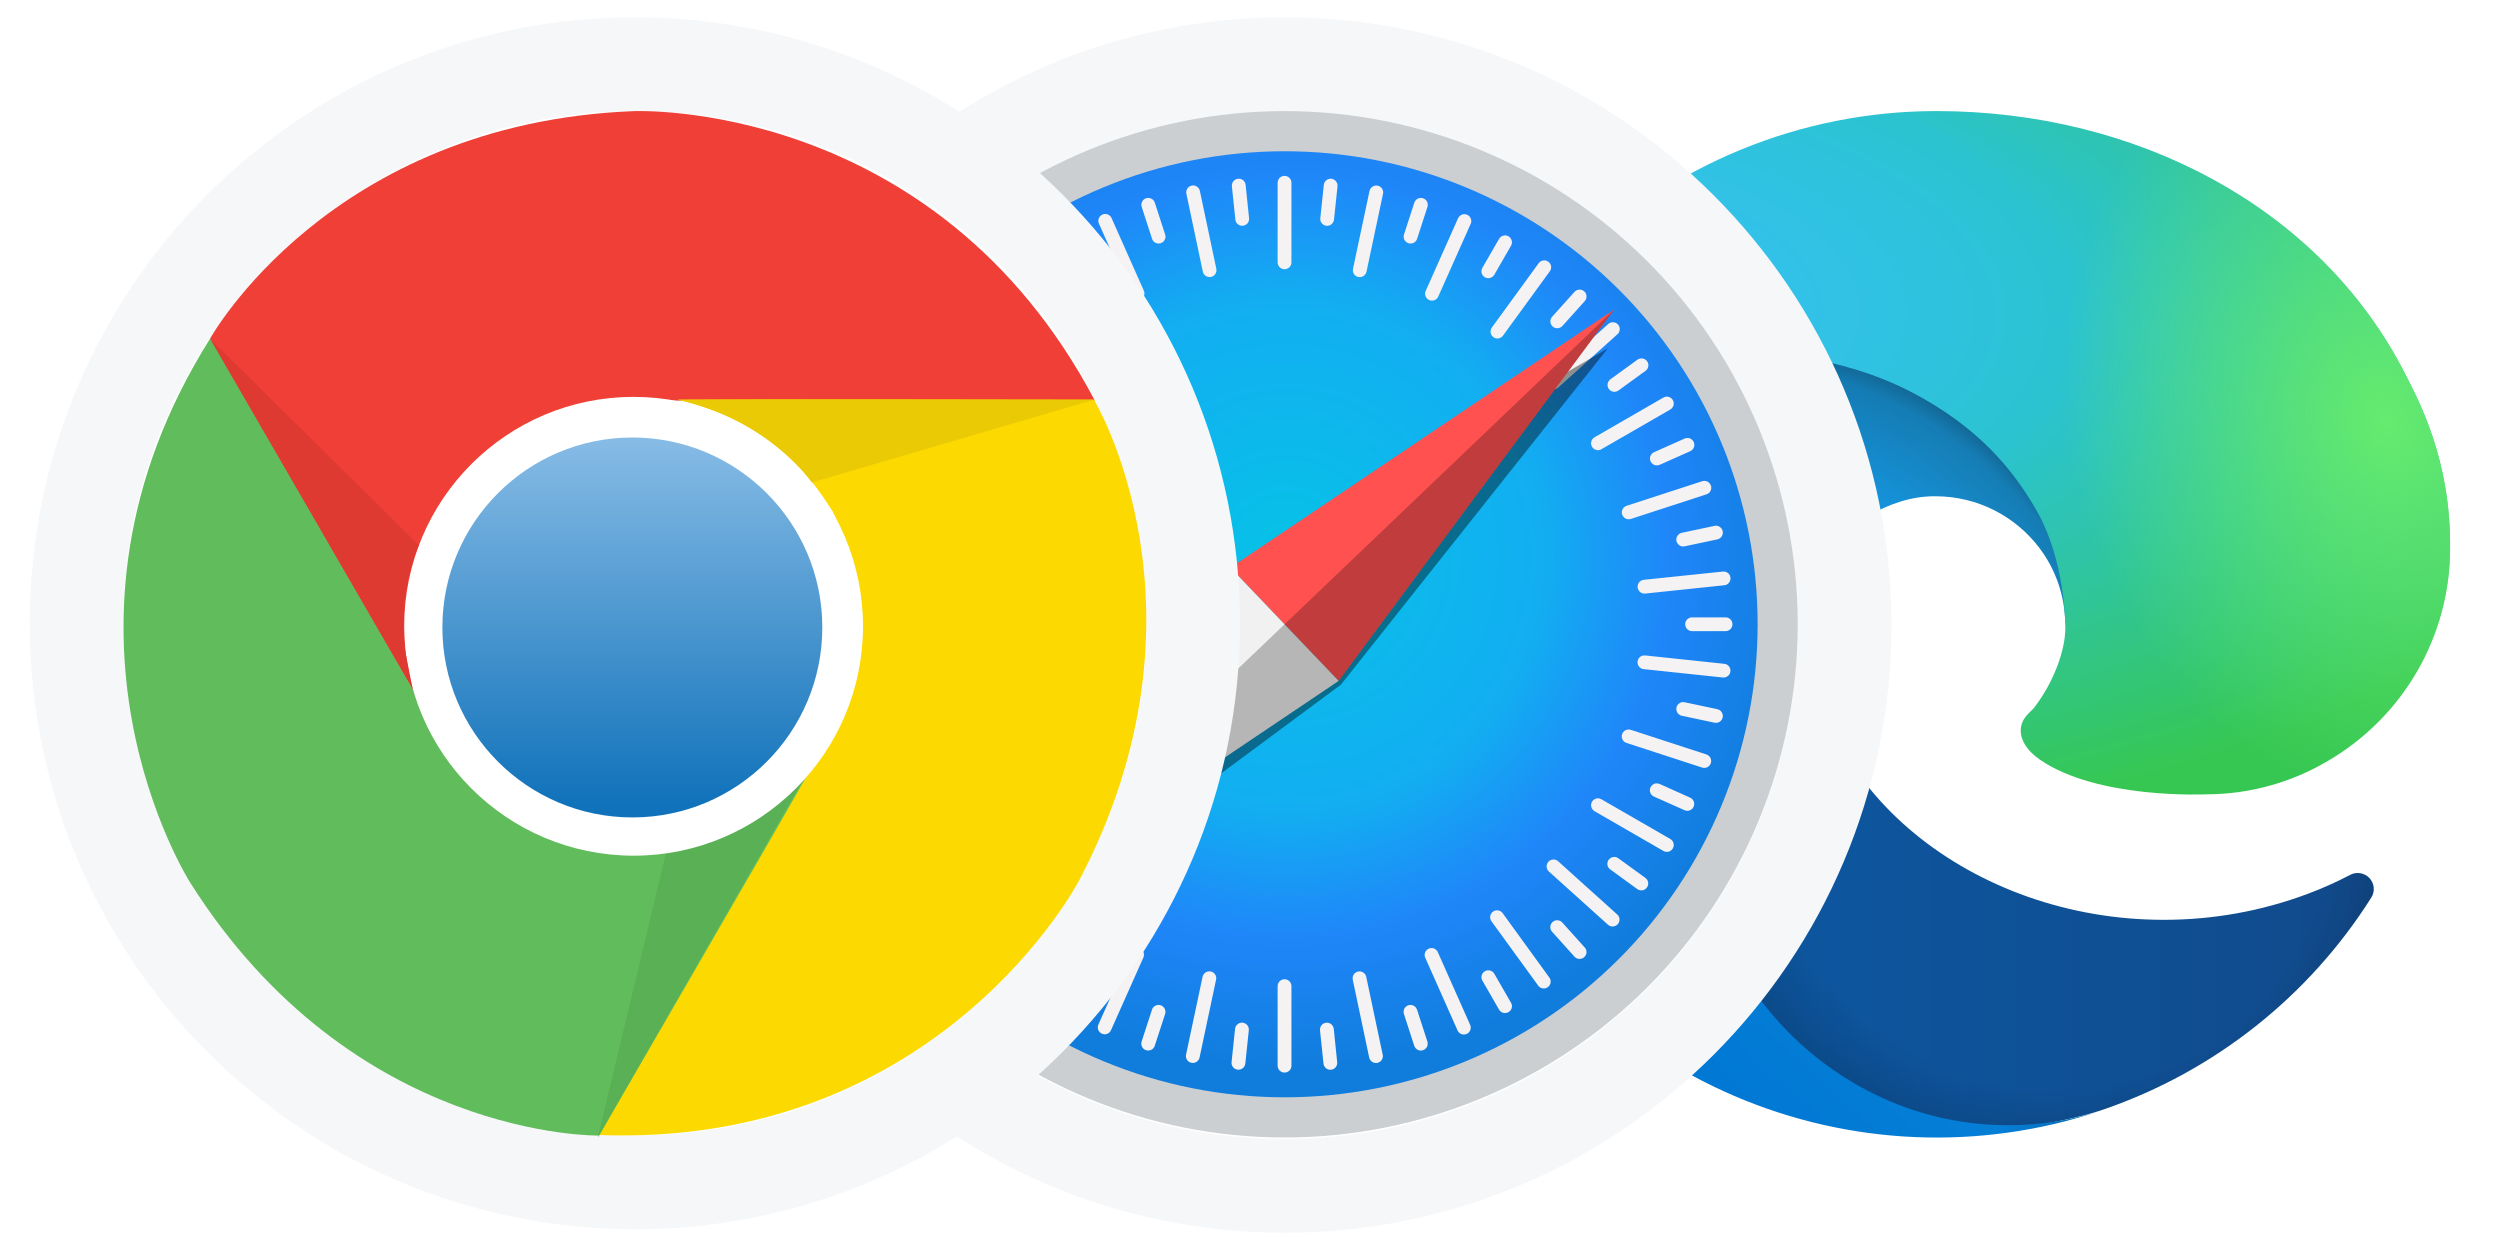
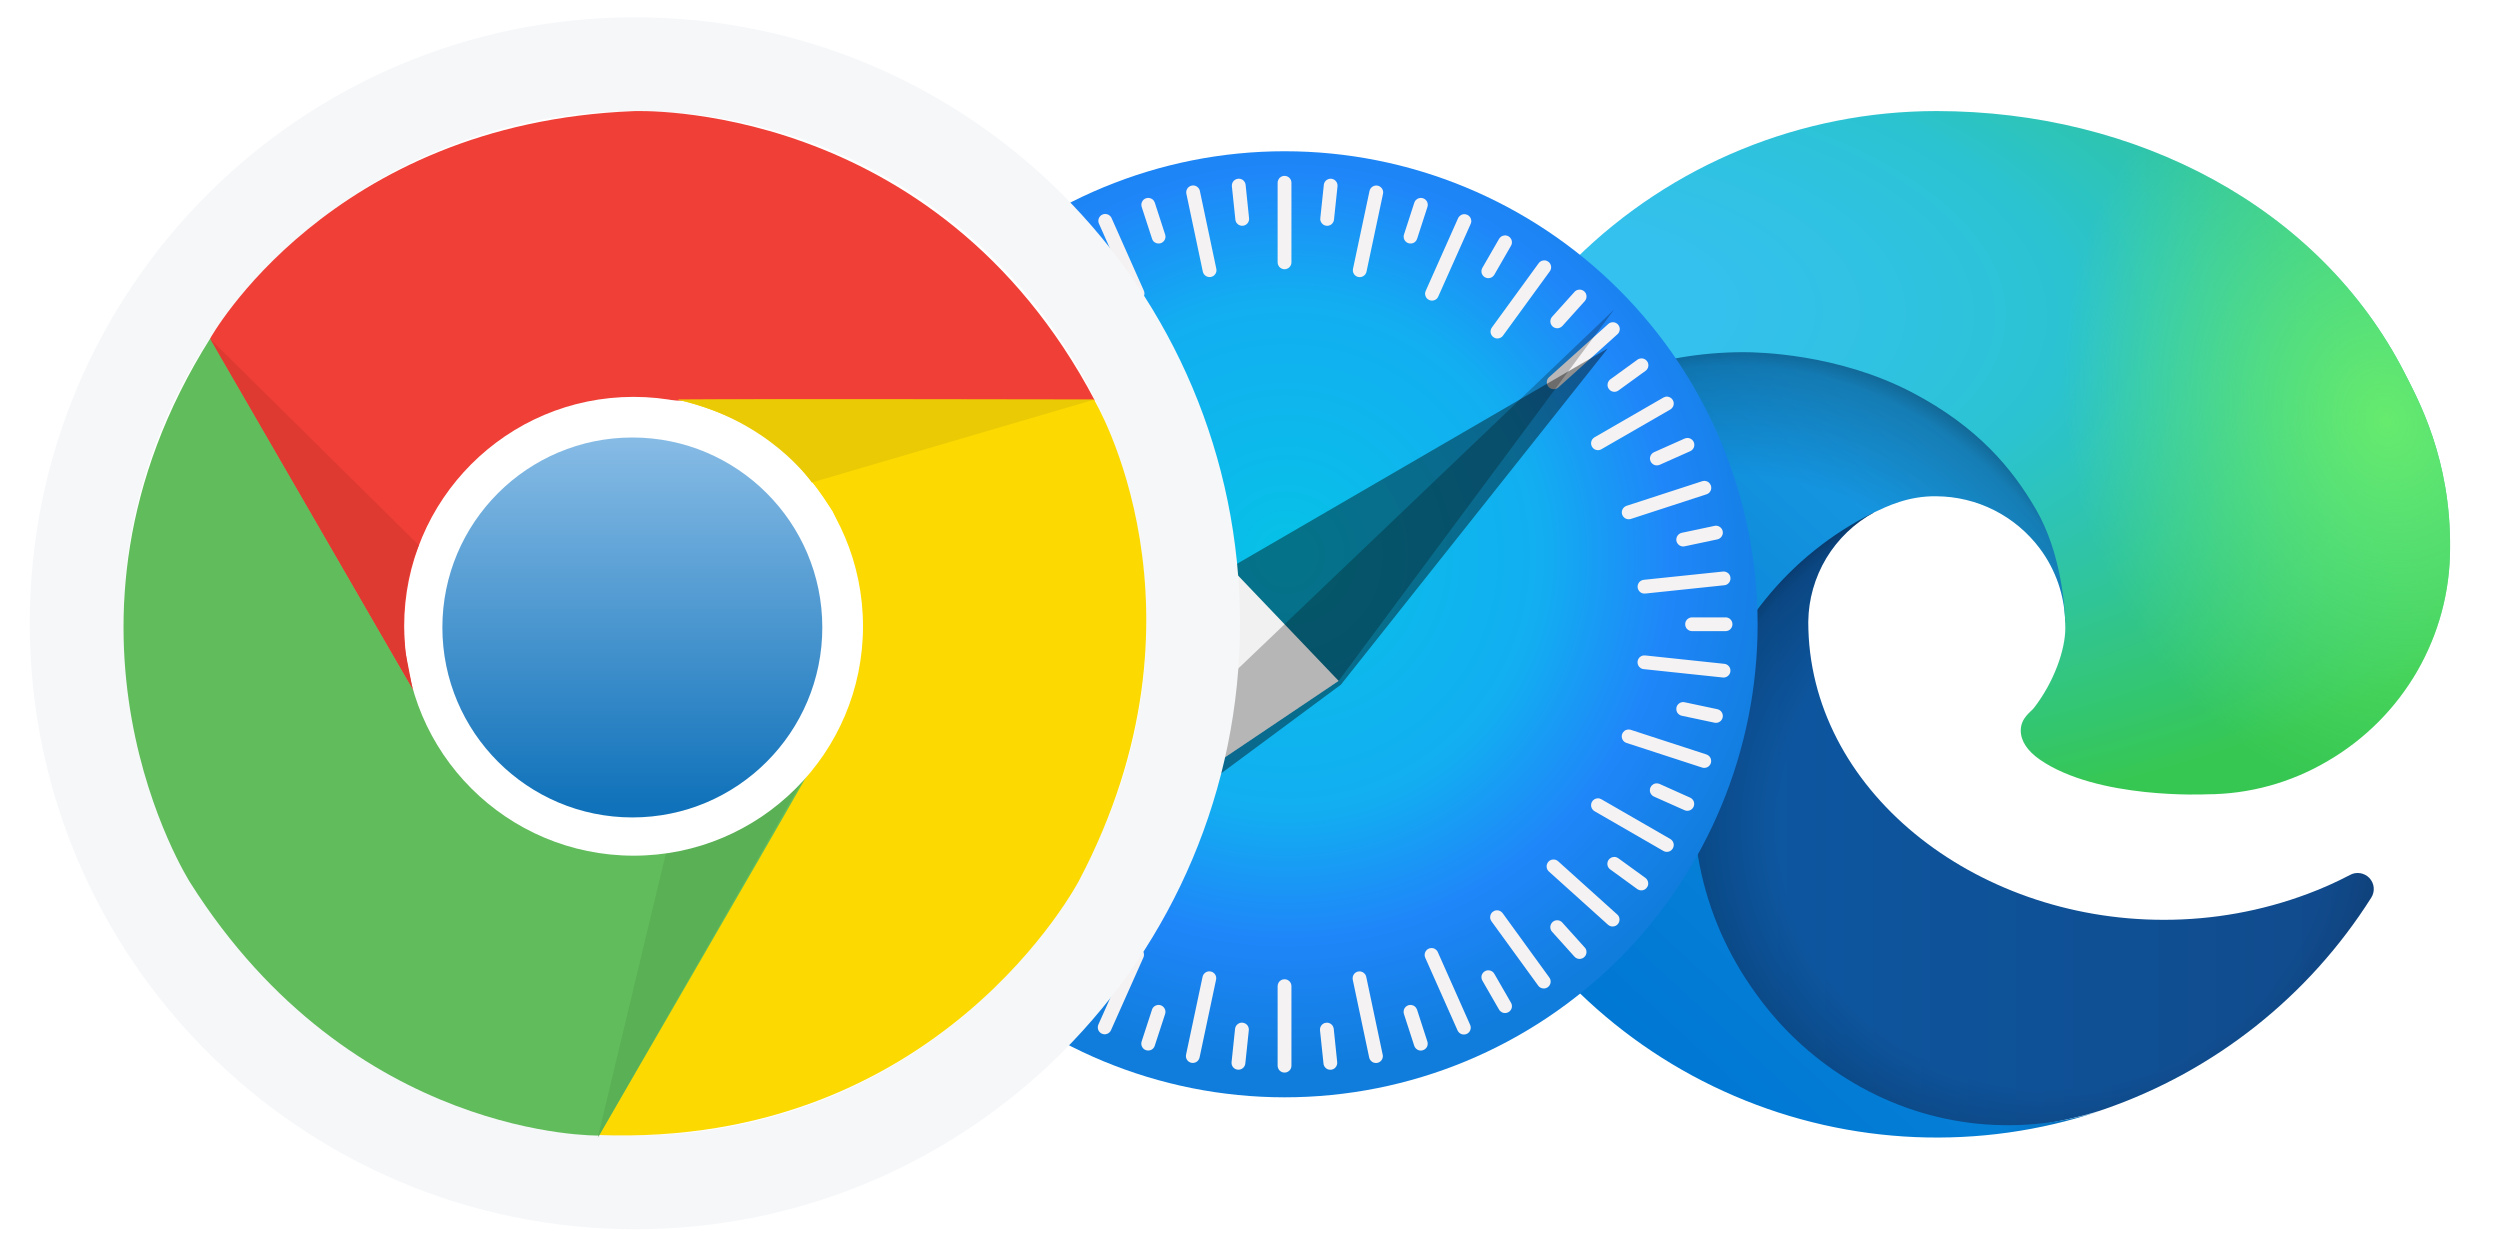
<svg xmlns="http://www.w3.org/2000/svg" width="40" height="20" viewBox="0 0 40 20" fill="none">
  <path d="M37.599 14C37.379 14.115 37.153 14.216 36.922 14.302C36.185 14.578 35.404 14.718 34.617 14.717C31.579 14.717 28.932 12.629 28.932 9.949C28.936 9.59 29.036 9.238 29.221 8.93C29.407 8.622 29.671 8.369 29.987 8.197C27.239 8.313 26.533 11.174 26.533 12.85C26.533 17.589 30.905 18.07 31.846 18.07C32.354 18.07 33.12 17.922 33.58 17.777L33.664 17.749C35.433 17.138 36.941 15.943 37.94 14.362C37.971 14.314 37.984 14.257 37.979 14.2C37.974 14.143 37.949 14.09 37.91 14.048C37.871 14.007 37.819 13.98 37.763 13.971C37.706 13.962 37.648 13.972 37.599 14Z" fill="url(#paint0_linear_6127_1271)" />
  <path opacity="0.35" d="M37.599 14C37.379 14.115 37.153 14.216 36.922 14.302C36.185 14.578 35.404 14.718 34.617 14.717C31.579 14.717 28.932 12.629 28.932 9.949C28.936 9.59 29.036 9.238 29.221 8.93C29.407 8.622 29.671 8.369 29.987 8.197C27.239 8.313 26.533 11.174 26.533 12.85C26.533 17.589 30.905 18.07 31.846 18.07C32.354 18.07 33.12 17.922 33.58 17.777L33.664 17.749C35.433 17.138 36.941 15.943 37.94 14.362C37.971 14.314 37.984 14.257 37.979 14.2C37.974 14.143 37.949 14.09 37.91 14.048C37.871 14.007 37.819 13.98 37.763 13.971C37.706 13.962 37.648 13.972 37.599 14Z" fill="url(#paint1_radial_6127_1271)" />
  <path d="M29.553 17.264C28.98 16.908 28.484 16.443 28.093 15.895C27.647 15.284 27.34 14.584 27.194 13.843C27.048 13.102 27.066 12.338 27.246 11.605C27.427 10.871 27.766 10.186 28.24 9.597C28.713 9.009 29.31 8.531 29.988 8.197C30.189 8.103 30.531 7.932 30.986 7.94C31.307 7.943 31.623 8.019 31.909 8.164C32.195 8.309 32.444 8.518 32.636 8.774C32.895 9.12 33.038 9.539 33.044 9.971C33.044 9.958 34.614 4.865 27.908 4.865C25.089 4.865 22.771 7.538 22.771 9.882C22.76 11.122 23.026 12.35 23.549 13.474C24.404 15.296 25.898 16.741 27.749 17.535C29.6 18.329 31.678 18.416 33.589 17.779C32.92 17.99 32.213 18.053 31.517 17.965C30.822 17.876 30.153 17.638 29.558 17.266L29.553 17.264Z" fill="url(#paint2_linear_6127_1271)" />
  <path opacity="0.41" d="M29.553 17.264C28.98 16.908 28.484 16.443 28.093 15.895C27.647 15.284 27.34 14.584 27.194 13.843C27.048 13.102 27.066 12.338 27.246 11.605C27.427 10.871 27.766 10.186 28.24 9.597C28.713 9.009 29.31 8.531 29.988 8.197C30.189 8.103 30.531 7.932 30.986 7.94C31.307 7.943 31.623 8.019 31.909 8.164C32.195 8.309 32.444 8.518 32.636 8.774C32.895 9.12 33.038 9.539 33.044 9.971C33.044 9.958 34.614 4.865 27.908 4.865C25.089 4.865 22.771 7.538 22.771 9.882C22.76 11.122 23.026 12.35 23.549 13.474C24.404 15.296 25.898 16.741 27.749 17.535C29.6 18.329 31.678 18.416 33.589 17.779C32.92 17.99 32.213 18.053 31.517 17.965C30.822 17.876 30.153 17.638 29.558 17.266L29.553 17.264Z" fill="url(#paint3_radial_6127_1271)" />
  <path d="M32.544 11.326C32.492 11.393 32.332 11.486 32.332 11.689C32.332 11.856 32.441 12.017 32.635 12.152C33.559 12.794 35.299 12.709 35.304 12.709C35.988 12.708 36.659 12.523 37.247 12.174C37.84 11.828 38.333 11.332 38.676 10.737C39.018 10.142 39.2 9.468 39.201 8.782C39.218 7.344 38.687 6.388 38.473 5.965C37.112 3.306 34.176 1.777 30.982 1.777C28.822 1.777 26.749 2.626 25.211 4.141C23.674 5.656 22.794 7.715 22.764 9.872C22.795 7.528 25.127 5.635 27.9 5.635C28.125 5.635 29.407 5.657 30.597 6.281C31.646 6.832 32.196 7.496 32.578 8.155C32.974 8.839 33.045 9.704 33.045 10.049C33.045 10.393 32.869 10.904 32.544 11.326Z" fill="url(#paint4_radial_6127_1271)" />
  <path d="M32.544 11.326C32.492 11.393 32.332 11.486 32.332 11.689C32.332 11.856 32.441 12.017 32.635 12.152C33.559 12.794 35.299 12.709 35.304 12.709C35.988 12.708 36.659 12.523 37.247 12.174C37.84 11.828 38.333 11.332 38.676 10.737C39.018 10.142 39.2 9.468 39.201 8.782C39.218 7.344 38.687 6.388 38.473 5.965C37.112 3.306 34.176 1.777 30.982 1.777C28.822 1.777 26.749 2.626 25.211 4.141C23.674 5.656 22.794 7.715 22.764 9.872C22.795 7.528 25.127 5.635 27.9 5.635C28.125 5.635 29.407 5.657 30.597 6.281C31.646 6.832 32.196 7.496 32.578 8.155C32.974 8.839 33.045 9.704 33.045 10.049C33.045 10.393 32.869 10.904 32.544 11.326Z" fill="url(#paint5_radial_6127_1271)" />
-   <path d="M20.552 1.027C25.502 1.027 29.514 5.046 29.514 10.001C29.514 14.955 25.502 18.974 20.552 18.974H20.552C15.603 18.969 11.591 14.956 11.591 10.001C11.591 5.046 15.603 1.027 20.552 1.027Z" fill="white" stroke="#F5F7F9" stroke-width="1.5" />
-   <path d="M28.764 9.989C28.764 12.166 27.899 14.255 26.359 15.795C24.819 17.335 22.73 18.2 20.552 18.2C18.374 18.2 16.286 17.335 14.746 15.795C13.206 14.255 12.341 12.166 12.341 9.989C12.341 7.811 13.206 5.722 14.746 4.182C16.286 2.642 18.374 1.777 20.552 1.777C22.73 1.777 24.819 2.642 26.359 4.182C27.899 5.722 28.764 7.811 28.764 9.989Z" fill="#CBCFD2" />
  <path d="M28.122 9.989C28.122 11.996 27.324 13.921 25.905 15.34C24.486 16.76 22.561 17.557 20.554 17.557C18.546 17.557 16.621 16.759 15.202 15.34C13.783 13.921 12.985 11.996 12.985 9.989C12.985 7.981 13.783 6.056 15.202 4.637C16.621 3.218 18.546 2.42 20.554 2.42C22.561 2.42 24.486 3.218 25.905 4.637C27.324 6.056 28.122 7.981 28.122 9.989Z" fill="url(#paint6_radial_6127_1271)" />
  <path d="M20.553 2.814C20.538 2.814 20.524 2.817 20.51 2.822C20.497 2.828 20.485 2.836 20.474 2.846C20.464 2.857 20.456 2.869 20.451 2.882C20.445 2.896 20.442 2.91 20.442 2.925V4.197C20.442 4.212 20.445 4.226 20.451 4.24C20.456 4.253 20.464 4.265 20.474 4.275C20.485 4.286 20.497 4.294 20.51 4.299C20.524 4.305 20.538 4.308 20.553 4.308C20.567 4.308 20.581 4.305 20.595 4.299C20.608 4.294 20.62 4.286 20.631 4.275C20.641 4.265 20.649 4.253 20.655 4.239C20.66 4.226 20.663 4.212 20.663 4.197V2.924C20.663 2.91 20.66 2.896 20.655 2.882C20.649 2.869 20.641 2.857 20.631 2.846C20.62 2.836 20.608 2.828 20.595 2.822C20.581 2.817 20.567 2.814 20.553 2.814H20.553ZM19.831 2.86C19.823 2.859 19.816 2.859 19.808 2.86C19.794 2.861 19.78 2.866 19.767 2.873C19.754 2.879 19.743 2.889 19.734 2.9C19.725 2.911 19.718 2.924 19.714 2.938C19.71 2.952 19.709 2.967 19.71 2.981L19.766 3.514C19.767 3.528 19.771 3.542 19.778 3.555C19.785 3.567 19.795 3.579 19.806 3.588C19.817 3.597 19.83 3.604 19.844 3.608C19.858 3.612 19.872 3.613 19.887 3.612C19.901 3.61 19.915 3.606 19.928 3.599C19.941 3.592 19.952 3.583 19.961 3.572C19.97 3.56 19.977 3.547 19.981 3.534C19.985 3.52 19.987 3.505 19.985 3.491L19.93 2.958C19.927 2.933 19.916 2.909 19.898 2.891C19.88 2.873 19.856 2.862 19.831 2.86H19.831ZM21.279 2.86C21.254 2.863 21.231 2.874 21.212 2.892C21.195 2.91 21.183 2.933 21.181 2.959L21.125 3.491C21.123 3.505 21.124 3.52 21.128 3.534C21.133 3.548 21.14 3.561 21.149 3.572C21.158 3.583 21.169 3.593 21.182 3.6C21.195 3.607 21.209 3.611 21.223 3.612C21.237 3.614 21.252 3.613 21.266 3.608C21.28 3.604 21.293 3.598 21.304 3.588C21.315 3.579 21.325 3.568 21.331 3.555C21.338 3.543 21.343 3.529 21.344 3.514L21.4 2.982C21.402 2.967 21.4 2.953 21.396 2.939C21.392 2.925 21.385 2.912 21.376 2.901C21.367 2.889 21.356 2.88 21.343 2.873C21.33 2.866 21.316 2.862 21.302 2.86C21.294 2.86 21.287 2.86 21.279 2.86L21.279 2.86ZM19.089 2.967C19.073 2.967 19.057 2.971 19.042 2.978C19.027 2.985 19.014 2.996 19.004 3.008C18.994 3.021 18.986 3.036 18.982 3.052C18.979 3.068 18.978 3.084 18.982 3.1L19.245 4.346C19.248 4.36 19.254 4.373 19.262 4.385C19.27 4.397 19.281 4.407 19.293 4.415C19.305 4.423 19.319 4.429 19.333 4.431C19.347 4.434 19.362 4.434 19.376 4.431C19.39 4.428 19.404 4.422 19.416 4.414C19.428 4.406 19.438 4.395 19.446 4.383C19.454 4.371 19.459 4.357 19.462 4.343C19.465 4.329 19.464 4.314 19.461 4.3L19.198 3.055C19.193 3.03 19.179 3.008 19.159 2.992C19.139 2.976 19.115 2.967 19.089 2.967V2.967ZM22.021 2.968C21.996 2.968 21.971 2.977 21.951 2.993C21.931 3.009 21.918 3.031 21.912 3.056L21.648 4.301C21.645 4.315 21.645 4.33 21.647 4.344C21.65 4.358 21.655 4.372 21.663 4.384C21.671 4.396 21.681 4.406 21.693 4.415C21.705 4.423 21.719 4.429 21.733 4.432C21.747 4.435 21.762 4.435 21.776 4.432C21.79 4.43 21.804 4.424 21.816 4.416C21.828 4.408 21.839 4.398 21.847 4.386C21.855 4.374 21.861 4.361 21.864 4.347L22.128 3.102C22.132 3.086 22.132 3.069 22.128 3.053C22.124 3.037 22.117 3.022 22.106 3.009C22.096 2.997 22.083 2.986 22.068 2.979C22.054 2.972 22.037 2.968 22.021 2.968V2.968ZM18.382 3.167C18.367 3.166 18.352 3.167 18.338 3.172C18.324 3.176 18.311 3.183 18.3 3.193C18.289 3.202 18.28 3.214 18.274 3.227C18.267 3.24 18.263 3.254 18.262 3.268C18.261 3.283 18.263 3.297 18.267 3.311L18.433 3.82C18.437 3.834 18.444 3.847 18.453 3.858C18.463 3.869 18.474 3.878 18.487 3.884C18.5 3.891 18.514 3.895 18.529 3.896C18.543 3.897 18.558 3.895 18.572 3.891C18.585 3.887 18.598 3.879 18.609 3.87C18.62 3.861 18.629 3.849 18.636 3.836C18.642 3.823 18.646 3.809 18.648 3.795C18.649 3.78 18.647 3.766 18.642 3.752L18.477 3.243C18.47 3.222 18.458 3.204 18.441 3.19C18.424 3.177 18.403 3.169 18.382 3.167ZM22.725 3.167C22.703 3.169 22.683 3.177 22.666 3.191C22.648 3.204 22.636 3.222 22.629 3.243L22.464 3.752C22.459 3.766 22.457 3.78 22.459 3.795C22.46 3.809 22.464 3.823 22.47 3.836C22.477 3.849 22.486 3.861 22.497 3.87C22.508 3.88 22.521 3.887 22.535 3.891C22.548 3.896 22.563 3.897 22.577 3.896C22.592 3.895 22.606 3.891 22.619 3.885C22.632 3.878 22.643 3.869 22.653 3.858C22.662 3.847 22.669 3.834 22.674 3.82L22.839 3.311C22.844 3.297 22.845 3.283 22.844 3.268C22.843 3.254 22.839 3.24 22.833 3.227C22.826 3.214 22.817 3.203 22.806 3.193C22.795 3.184 22.782 3.177 22.768 3.172C22.754 3.168 22.739 3.166 22.725 3.167ZM17.682 3.423C17.667 3.423 17.652 3.427 17.639 3.433C17.626 3.438 17.614 3.447 17.604 3.457C17.594 3.468 17.586 3.48 17.581 3.494C17.576 3.507 17.573 3.522 17.573 3.536C17.574 3.551 17.577 3.565 17.583 3.578L18.1 4.741C18.106 4.754 18.114 4.766 18.125 4.776C18.135 4.786 18.148 4.794 18.161 4.799C18.175 4.805 18.189 4.807 18.203 4.807C18.218 4.806 18.232 4.803 18.245 4.797C18.259 4.791 18.271 4.783 18.281 4.772C18.291 4.762 18.299 4.75 18.304 4.736C18.309 4.723 18.311 4.708 18.311 4.694C18.311 4.679 18.308 4.665 18.302 4.652L17.785 3.489C17.776 3.469 17.761 3.452 17.743 3.44C17.725 3.429 17.703 3.423 17.682 3.423V3.423ZM23.432 3.427C23.411 3.426 23.389 3.432 23.371 3.444C23.353 3.456 23.338 3.472 23.329 3.492L22.811 4.655C22.805 4.668 22.802 4.682 22.801 4.697C22.801 4.711 22.803 4.726 22.809 4.739C22.814 4.753 22.822 4.765 22.832 4.776C22.842 4.786 22.854 4.794 22.867 4.8C22.88 4.806 22.894 4.81 22.909 4.81C22.923 4.81 22.938 4.808 22.951 4.803C22.965 4.798 22.977 4.79 22.988 4.78C22.998 4.77 23.007 4.758 23.012 4.745L23.531 3.582C23.537 3.569 23.54 3.555 23.541 3.54C23.541 3.526 23.538 3.511 23.533 3.498C23.528 3.484 23.52 3.472 23.51 3.461C23.5 3.451 23.488 3.442 23.475 3.437C23.462 3.43 23.447 3.427 23.432 3.427ZM17.032 3.767C17.01 3.765 16.988 3.77 16.969 3.781C16.957 3.788 16.946 3.798 16.937 3.81C16.928 3.821 16.922 3.834 16.918 3.848C16.914 3.862 16.913 3.877 16.915 3.891C16.917 3.906 16.922 3.919 16.929 3.932L17.197 4.396C17.204 4.408 17.213 4.419 17.225 4.428C17.236 4.437 17.25 4.443 17.264 4.447C17.278 4.451 17.292 4.452 17.307 4.45C17.321 4.448 17.335 4.443 17.347 4.436C17.36 4.429 17.371 4.419 17.38 4.408C17.389 4.396 17.395 4.383 17.399 4.369C17.403 4.355 17.404 4.34 17.402 4.326C17.4 4.312 17.395 4.298 17.388 4.285L17.12 3.822C17.111 3.806 17.098 3.793 17.083 3.783C17.068 3.774 17.05 3.768 17.032 3.767H17.032ZM24.073 3.767C24.055 3.768 24.038 3.774 24.022 3.783C24.007 3.793 23.994 3.806 23.985 3.822L23.718 4.285C23.71 4.298 23.706 4.312 23.704 4.326C23.702 4.34 23.703 4.355 23.706 4.369C23.71 4.383 23.717 4.396 23.726 4.408C23.734 4.419 23.745 4.429 23.758 4.436C23.77 4.443 23.784 4.448 23.799 4.45C23.813 4.452 23.828 4.451 23.842 4.447C23.856 4.443 23.869 4.437 23.88 4.428C23.892 4.419 23.901 4.408 23.909 4.396L24.176 3.932C24.184 3.919 24.188 3.906 24.19 3.891C24.192 3.877 24.191 3.862 24.187 3.848C24.184 3.834 24.177 3.821 24.168 3.81C24.16 3.798 24.148 3.788 24.136 3.781C24.117 3.77 24.095 3.765 24.073 3.767ZM16.401 4.16C16.379 4.161 16.358 4.168 16.34 4.181C16.329 4.19 16.319 4.2 16.311 4.213C16.303 4.225 16.298 4.239 16.296 4.253C16.294 4.267 16.294 4.282 16.298 4.296C16.301 4.31 16.307 4.323 16.316 4.335L17.063 5.365C17.072 5.377 17.082 5.387 17.095 5.395C17.107 5.402 17.121 5.407 17.135 5.41C17.149 5.412 17.164 5.411 17.178 5.408C17.192 5.405 17.206 5.398 17.217 5.39C17.229 5.381 17.239 5.371 17.247 5.358C17.254 5.346 17.259 5.332 17.262 5.318C17.264 5.304 17.263 5.289 17.26 5.275C17.257 5.261 17.25 5.248 17.242 5.236L16.494 4.206C16.484 4.191 16.47 4.179 16.454 4.171C16.437 4.163 16.419 4.159 16.401 4.16L16.401 4.16ZM24.712 4.166C24.694 4.165 24.676 4.169 24.66 4.177C24.643 4.185 24.629 4.196 24.619 4.211L23.87 5.24C23.861 5.252 23.855 5.265 23.852 5.279C23.848 5.293 23.848 5.308 23.85 5.322C23.852 5.337 23.857 5.35 23.865 5.363C23.872 5.375 23.882 5.386 23.894 5.394C23.906 5.403 23.919 5.409 23.933 5.413C23.947 5.416 23.962 5.417 23.976 5.414C23.991 5.412 24.004 5.407 24.017 5.399C24.029 5.392 24.04 5.382 24.048 5.37L24.797 4.341C24.806 4.329 24.812 4.316 24.815 4.302C24.819 4.288 24.819 4.273 24.817 4.259C24.815 4.245 24.809 4.231 24.802 4.218C24.794 4.206 24.784 4.195 24.773 4.187C24.755 4.174 24.734 4.166 24.712 4.166ZM15.838 4.633C15.823 4.632 15.809 4.634 15.795 4.639C15.781 4.644 15.769 4.651 15.758 4.661C15.747 4.671 15.738 4.683 15.732 4.696C15.726 4.709 15.722 4.723 15.722 4.737C15.721 4.752 15.723 4.766 15.728 4.78C15.733 4.794 15.74 4.806 15.75 4.817L16.108 5.215C16.118 5.226 16.129 5.234 16.142 5.241C16.156 5.247 16.17 5.251 16.184 5.251C16.199 5.252 16.213 5.25 16.227 5.245C16.241 5.24 16.253 5.233 16.264 5.223C16.275 5.213 16.283 5.202 16.29 5.189C16.296 5.176 16.3 5.161 16.3 5.147C16.301 5.132 16.299 5.118 16.294 5.104C16.289 5.091 16.282 5.078 16.272 5.067L15.914 4.669C15.904 4.659 15.893 4.65 15.879 4.643C15.866 4.637 15.852 4.634 15.838 4.633H15.838ZM25.268 4.634C25.239 4.635 25.212 4.648 25.192 4.67L24.834 5.068C24.824 5.079 24.817 5.091 24.812 5.105C24.807 5.119 24.805 5.133 24.806 5.148C24.806 5.162 24.81 5.176 24.816 5.189C24.823 5.202 24.831 5.214 24.842 5.224C24.853 5.234 24.865 5.241 24.879 5.246C24.893 5.251 24.907 5.253 24.922 5.252C24.936 5.251 24.95 5.248 24.963 5.241C24.977 5.235 24.988 5.226 24.998 5.216L25.356 4.818C25.366 4.807 25.373 4.794 25.378 4.781C25.383 4.767 25.385 4.753 25.384 4.738C25.384 4.724 25.38 4.71 25.374 4.696C25.368 4.683 25.359 4.672 25.348 4.662C25.337 4.652 25.325 4.645 25.311 4.64C25.297 4.635 25.283 4.633 25.268 4.634H25.268ZM15.297 5.152C15.283 5.153 15.269 5.156 15.255 5.163C15.242 5.169 15.231 5.178 15.221 5.188C15.211 5.199 15.204 5.212 15.199 5.225C15.194 5.239 15.192 5.254 15.193 5.268C15.194 5.282 15.197 5.297 15.203 5.31C15.21 5.323 15.218 5.335 15.229 5.344L16.175 6.196C16.186 6.205 16.198 6.213 16.212 6.218C16.226 6.223 16.24 6.225 16.255 6.224C16.269 6.223 16.284 6.22 16.297 6.213C16.31 6.207 16.321 6.198 16.331 6.188C16.341 6.177 16.348 6.164 16.353 6.151C16.358 6.137 16.36 6.122 16.359 6.108C16.359 6.093 16.355 6.079 16.349 6.066C16.342 6.053 16.334 6.041 16.323 6.032L15.377 5.18C15.366 5.17 15.354 5.163 15.34 5.158C15.326 5.153 15.312 5.151 15.297 5.152L15.297 5.152ZM25.811 5.156C25.797 5.155 25.782 5.157 25.769 5.162C25.755 5.167 25.742 5.174 25.732 5.184L24.785 6.035C24.774 6.044 24.766 6.056 24.759 6.069C24.753 6.082 24.75 6.096 24.749 6.111C24.748 6.125 24.75 6.14 24.755 6.154C24.76 6.167 24.767 6.18 24.777 6.191C24.787 6.201 24.798 6.21 24.811 6.216C24.824 6.223 24.839 6.226 24.853 6.227C24.868 6.228 24.882 6.226 24.896 6.221C24.909 6.216 24.922 6.209 24.933 6.199L25.879 5.348C25.89 5.338 25.899 5.327 25.905 5.314C25.911 5.3 25.915 5.286 25.916 5.272C25.917 5.257 25.915 5.243 25.91 5.229C25.905 5.215 25.897 5.203 25.888 5.192C25.878 5.181 25.866 5.173 25.853 5.166C25.84 5.16 25.826 5.156 25.811 5.156ZM14.848 5.73C14.83 5.729 14.812 5.733 14.796 5.741C14.779 5.749 14.765 5.761 14.755 5.775C14.746 5.787 14.74 5.8 14.737 5.814C14.733 5.828 14.733 5.843 14.735 5.857C14.737 5.872 14.742 5.885 14.75 5.898C14.758 5.91 14.768 5.921 14.779 5.929L15.212 6.244C15.224 6.253 15.237 6.259 15.251 6.262C15.265 6.266 15.28 6.266 15.294 6.264C15.309 6.262 15.322 6.257 15.335 6.249C15.347 6.241 15.358 6.231 15.367 6.22C15.375 6.208 15.381 6.195 15.385 6.181C15.388 6.166 15.389 6.152 15.386 6.138C15.384 6.123 15.379 6.109 15.371 6.097C15.364 6.085 15.354 6.074 15.342 6.066L14.909 5.751C14.891 5.738 14.87 5.731 14.848 5.73ZM26.26 5.734C26.238 5.735 26.217 5.742 26.199 5.755L25.766 6.069C25.754 6.078 25.744 6.088 25.737 6.101C25.729 6.113 25.724 6.127 25.722 6.141C25.719 6.155 25.72 6.17 25.723 6.184C25.727 6.198 25.733 6.212 25.741 6.223C25.75 6.235 25.761 6.245 25.773 6.253C25.785 6.26 25.799 6.265 25.813 6.268C25.828 6.27 25.842 6.269 25.856 6.266C25.87 6.263 25.884 6.256 25.895 6.248L26.329 5.933C26.341 5.925 26.351 5.914 26.358 5.902C26.366 5.889 26.371 5.876 26.373 5.861C26.375 5.847 26.375 5.833 26.371 5.818C26.368 5.804 26.362 5.791 26.353 5.779C26.343 5.765 26.329 5.753 26.312 5.745C26.296 5.737 26.278 5.733 26.26 5.734ZM14.428 6.346C14.41 6.347 14.393 6.353 14.377 6.363C14.362 6.372 14.349 6.385 14.34 6.401C14.333 6.414 14.328 6.427 14.326 6.442C14.324 6.456 14.325 6.471 14.329 6.485C14.333 6.499 14.339 6.512 14.348 6.523C14.357 6.535 14.368 6.545 14.381 6.552L15.483 7.188C15.495 7.195 15.509 7.2 15.524 7.202C15.538 7.204 15.553 7.203 15.566 7.199C15.581 7.196 15.594 7.189 15.605 7.18C15.617 7.171 15.626 7.16 15.633 7.148C15.641 7.135 15.646 7.121 15.647 7.107C15.649 7.093 15.648 7.078 15.645 7.064C15.641 7.05 15.634 7.037 15.626 7.025C15.617 7.014 15.606 7.004 15.593 6.997L14.491 6.361C14.472 6.35 14.45 6.345 14.428 6.346ZM26.677 6.346C26.655 6.344 26.633 6.35 26.614 6.361L25.512 6.997C25.5 7.004 25.489 7.014 25.48 7.025C25.471 7.037 25.464 7.05 25.461 7.064C25.457 7.078 25.456 7.093 25.458 7.107C25.46 7.121 25.465 7.135 25.472 7.148C25.479 7.16 25.489 7.171 25.5 7.18C25.512 7.189 25.525 7.196 25.539 7.199C25.553 7.203 25.567 7.204 25.582 7.202C25.596 7.2 25.61 7.195 25.622 7.188L26.725 6.552C26.737 6.545 26.748 6.535 26.757 6.523C26.766 6.512 26.773 6.499 26.776 6.485C26.78 6.471 26.781 6.456 26.779 6.442C26.777 6.427 26.772 6.414 26.765 6.401C26.756 6.385 26.743 6.372 26.728 6.363C26.713 6.353 26.695 6.347 26.677 6.346V6.346ZM14.111 7.003C14.089 7.003 14.067 7.008 14.049 7.02C14.031 7.032 14.016 7.049 14.008 7.068C14.002 7.082 13.998 7.096 13.998 7.11C13.998 7.125 14 7.139 14.005 7.153C14.01 7.166 14.018 7.179 14.028 7.189C14.038 7.2 14.05 7.208 14.063 7.214L14.552 7.432C14.566 7.438 14.58 7.441 14.594 7.442C14.609 7.442 14.623 7.44 14.637 7.435C14.65 7.429 14.663 7.422 14.673 7.412C14.684 7.402 14.692 7.39 14.698 7.376C14.704 7.363 14.707 7.349 14.708 7.334C14.708 7.32 14.706 7.306 14.7 7.292C14.695 7.278 14.688 7.266 14.678 7.256C14.668 7.245 14.655 7.237 14.642 7.231L14.153 7.013C14.14 7.007 14.125 7.003 14.111 7.003V7.003ZM26.997 7.008C26.982 7.008 26.968 7.011 26.954 7.017L26.465 7.235C26.452 7.241 26.44 7.249 26.43 7.26C26.42 7.27 26.412 7.283 26.407 7.296C26.401 7.31 26.399 7.324 26.399 7.339C26.4 7.353 26.403 7.367 26.409 7.381C26.415 7.394 26.423 7.406 26.434 7.416C26.444 7.426 26.457 7.434 26.47 7.439C26.484 7.444 26.498 7.447 26.513 7.446C26.527 7.446 26.541 7.442 26.555 7.437L27.044 7.219C27.057 7.213 27.069 7.204 27.079 7.194C27.089 7.183 27.097 7.171 27.102 7.158C27.107 7.144 27.11 7.13 27.109 7.115C27.109 7.101 27.106 7.086 27.1 7.073C27.091 7.053 27.076 7.036 27.058 7.025C27.04 7.013 27.019 7.007 26.997 7.008ZM13.828 7.69C13.806 7.691 13.785 7.7 13.768 7.713C13.751 7.727 13.739 7.745 13.732 7.765C13.727 7.779 13.726 7.794 13.727 7.808C13.728 7.823 13.732 7.837 13.739 7.85C13.745 7.863 13.754 7.874 13.765 7.884C13.776 7.893 13.789 7.9 13.803 7.905L15.013 8.299C15.027 8.303 15.041 8.305 15.056 8.304C15.07 8.303 15.084 8.299 15.097 8.292C15.11 8.286 15.122 8.277 15.131 8.266C15.14 8.255 15.148 8.242 15.152 8.228C15.156 8.214 15.158 8.2 15.157 8.185C15.156 8.171 15.152 8.157 15.146 8.144C15.139 8.131 15.13 8.12 15.119 8.11C15.108 8.101 15.095 8.094 15.081 8.089L13.871 7.695C13.857 7.69 13.842 7.688 13.828 7.69V7.69ZM27.279 7.694C27.265 7.693 27.25 7.695 27.236 7.699L26.025 8.093C26.012 8.097 25.999 8.105 25.988 8.114C25.977 8.123 25.968 8.135 25.961 8.148C25.954 8.161 25.951 8.175 25.949 8.189C25.948 8.204 25.95 8.218 25.954 8.232C25.959 8.246 25.966 8.259 25.976 8.27C25.985 8.281 25.996 8.29 26.009 8.296C26.022 8.303 26.036 8.307 26.051 8.308C26.065 8.309 26.08 8.307 26.094 8.303L27.304 7.909C27.318 7.905 27.331 7.898 27.342 7.888C27.353 7.879 27.362 7.867 27.368 7.855C27.375 7.842 27.379 7.828 27.38 7.813C27.381 7.799 27.379 7.784 27.375 7.77C27.368 7.75 27.355 7.731 27.339 7.718C27.322 7.704 27.301 7.696 27.279 7.694V7.694ZM13.651 8.41C13.626 8.41 13.601 8.419 13.581 8.435C13.562 8.451 13.548 8.473 13.543 8.498C13.54 8.512 13.539 8.527 13.542 8.541C13.545 8.555 13.55 8.569 13.558 8.581C13.566 8.593 13.576 8.604 13.588 8.612C13.6 8.62 13.613 8.626 13.628 8.629L14.151 8.74C14.165 8.743 14.18 8.743 14.194 8.741C14.209 8.738 14.222 8.733 14.234 8.725C14.246 8.717 14.257 8.707 14.265 8.695C14.273 8.683 14.279 8.669 14.282 8.655C14.285 8.641 14.285 8.626 14.283 8.612C14.28 8.598 14.275 8.584 14.267 8.572C14.259 8.56 14.249 8.549 14.237 8.541C14.225 8.533 14.211 8.527 14.197 8.524L13.674 8.413C13.666 8.411 13.659 8.411 13.651 8.411V8.41ZM27.454 8.411C27.447 8.412 27.439 8.412 27.432 8.414L26.908 8.525C26.894 8.528 26.881 8.534 26.869 8.542C26.857 8.55 26.847 8.561 26.839 8.573C26.831 8.585 26.825 8.599 26.823 8.613C26.82 8.627 26.82 8.642 26.823 8.656C26.826 8.67 26.832 8.684 26.84 8.695C26.849 8.707 26.859 8.718 26.871 8.726C26.883 8.733 26.897 8.739 26.911 8.742C26.925 8.744 26.94 8.744 26.954 8.741L27.478 8.63C27.492 8.627 27.506 8.621 27.517 8.613C27.529 8.605 27.54 8.594 27.547 8.582C27.555 8.57 27.561 8.556 27.564 8.542C27.566 8.528 27.566 8.513 27.563 8.499C27.558 8.474 27.544 8.452 27.524 8.436C27.504 8.42 27.48 8.411 27.454 8.411V8.411ZM13.518 9.135C13.492 9.138 13.469 9.149 13.451 9.167C13.433 9.185 13.421 9.208 13.419 9.234C13.417 9.248 13.419 9.263 13.423 9.277C13.427 9.29 13.434 9.303 13.443 9.315C13.452 9.326 13.463 9.335 13.476 9.342C13.489 9.349 13.503 9.354 13.517 9.355L14.783 9.489C14.797 9.49 14.812 9.489 14.826 9.485C14.839 9.481 14.852 9.474 14.864 9.465C14.875 9.456 14.884 9.445 14.891 9.432C14.898 9.419 14.902 9.405 14.904 9.391C14.906 9.376 14.904 9.362 14.9 9.348C14.896 9.334 14.889 9.321 14.88 9.31C14.871 9.298 14.86 9.289 14.847 9.282C14.834 9.275 14.82 9.271 14.806 9.269L13.54 9.135C13.533 9.135 13.525 9.135 13.518 9.135ZM27.589 9.145C27.581 9.144 27.574 9.144 27.566 9.145L26.3 9.277C26.286 9.279 26.272 9.283 26.259 9.29C26.246 9.297 26.235 9.306 26.226 9.317C26.217 9.329 26.21 9.342 26.206 9.355C26.202 9.369 26.201 9.384 26.202 9.398C26.203 9.413 26.208 9.427 26.215 9.439C26.222 9.452 26.231 9.464 26.242 9.473C26.253 9.482 26.267 9.489 26.28 9.493C26.294 9.497 26.309 9.498 26.323 9.497L27.589 9.364C27.604 9.363 27.617 9.359 27.63 9.352C27.643 9.345 27.654 9.336 27.663 9.324C27.673 9.313 27.679 9.3 27.683 9.286C27.688 9.272 27.689 9.258 27.687 9.243C27.685 9.218 27.674 9.194 27.656 9.176C27.638 9.159 27.614 9.147 27.589 9.145V9.145ZM13.496 9.878C13.482 9.877 13.467 9.88 13.454 9.886C13.441 9.891 13.428 9.9 13.418 9.91C13.408 9.92 13.4 9.932 13.394 9.946C13.389 9.959 13.386 9.973 13.386 9.988C13.386 10.002 13.389 10.017 13.394 10.03C13.4 10.044 13.408 10.056 13.418 10.066C13.428 10.076 13.441 10.084 13.454 10.09C13.467 10.095 13.482 10.098 13.496 10.098H14.032C14.046 10.098 14.061 10.095 14.074 10.09C14.087 10.084 14.1 10.076 14.11 10.066C14.12 10.056 14.128 10.043 14.134 10.03C14.139 10.017 14.142 10.002 14.142 9.988C14.142 9.973 14.139 9.959 14.134 9.946C14.128 9.932 14.12 9.92 14.11 9.91C14.1 9.9 14.087 9.891 14.074 9.886C14.061 9.88 14.046 9.877 14.032 9.878L13.496 9.878ZM27.073 9.878C27.059 9.877 27.045 9.88 27.031 9.886C27.018 9.891 27.006 9.9 26.995 9.91C26.985 9.92 26.977 9.932 26.971 9.946C26.966 9.959 26.963 9.973 26.963 9.988C26.963 10.002 26.966 10.017 26.971 10.03C26.977 10.044 26.985 10.056 26.995 10.066C27.006 10.076 27.018 10.084 27.031 10.09C27.045 10.095 27.059 10.098 27.073 10.098H27.609C27.623 10.098 27.638 10.095 27.651 10.09C27.665 10.084 27.677 10.076 27.687 10.066C27.697 10.056 27.705 10.043 27.711 10.03C27.716 10.017 27.719 10.002 27.719 9.988C27.719 9.973 27.716 9.959 27.711 9.946C27.705 9.932 27.697 9.92 27.687 9.91C27.677 9.899 27.665 9.891 27.651 9.886C27.638 9.88 27.623 9.877 27.609 9.878L27.073 9.878ZM14.804 10.479C14.797 10.478 14.789 10.478 14.782 10.479L13.516 10.611C13.502 10.613 13.488 10.617 13.475 10.624C13.462 10.631 13.451 10.64 13.442 10.651C13.433 10.663 13.426 10.676 13.422 10.69C13.418 10.703 13.416 10.718 13.418 10.732C13.419 10.747 13.424 10.761 13.431 10.774C13.437 10.786 13.447 10.798 13.458 10.807C13.469 10.816 13.482 10.823 13.496 10.827C13.51 10.831 13.525 10.832 13.539 10.831L14.805 10.699C14.819 10.697 14.833 10.693 14.846 10.686C14.859 10.679 14.87 10.67 14.879 10.658C14.888 10.647 14.895 10.634 14.899 10.62C14.903 10.606 14.905 10.592 14.903 10.577C14.901 10.552 14.889 10.528 14.871 10.511C14.853 10.493 14.83 10.482 14.804 10.479H14.804ZM26.3 10.487C26.275 10.489 26.251 10.5 26.233 10.518C26.215 10.536 26.204 10.56 26.201 10.585C26.2 10.6 26.201 10.614 26.205 10.628C26.209 10.642 26.216 10.655 26.225 10.666C26.234 10.677 26.245 10.687 26.258 10.694C26.271 10.701 26.285 10.705 26.299 10.706L27.565 10.84C27.579 10.842 27.594 10.841 27.608 10.836C27.622 10.832 27.635 10.825 27.646 10.816C27.657 10.807 27.667 10.796 27.674 10.783C27.681 10.771 27.685 10.757 27.686 10.742C27.688 10.728 27.687 10.713 27.683 10.699C27.678 10.685 27.672 10.672 27.663 10.661C27.653 10.65 27.642 10.64 27.629 10.633C27.617 10.627 27.603 10.622 27.588 10.621L26.323 10.487C26.315 10.486 26.308 10.486 26.3 10.487ZM14.173 11.232C14.166 11.232 14.158 11.233 14.151 11.235L13.627 11.346C13.613 11.349 13.6 11.355 13.588 11.363C13.576 11.371 13.566 11.382 13.558 11.394C13.55 11.406 13.544 11.419 13.542 11.434C13.539 11.448 13.539 11.463 13.542 11.477C13.545 11.491 13.551 11.504 13.559 11.516C13.568 11.528 13.578 11.539 13.59 11.546C13.602 11.554 13.616 11.56 13.63 11.562C13.645 11.565 13.659 11.565 13.673 11.562L14.197 11.451C14.211 11.448 14.225 11.442 14.237 11.434C14.248 11.425 14.259 11.415 14.267 11.403C14.275 11.391 14.28 11.377 14.283 11.363C14.285 11.348 14.285 11.334 14.282 11.32C14.277 11.295 14.263 11.273 14.243 11.257C14.223 11.241 14.199 11.232 14.173 11.232V11.232ZM26.932 11.233C26.906 11.233 26.882 11.242 26.862 11.258C26.842 11.274 26.828 11.296 26.823 11.321C26.82 11.335 26.82 11.35 26.823 11.364C26.825 11.378 26.831 11.392 26.838 11.404C26.846 11.416 26.857 11.427 26.869 11.435C26.88 11.443 26.894 11.449 26.908 11.452L27.432 11.563C27.446 11.566 27.461 11.566 27.475 11.564C27.489 11.561 27.503 11.556 27.515 11.548C27.527 11.54 27.538 11.53 27.546 11.518C27.554 11.506 27.56 11.492 27.563 11.478C27.566 11.464 27.566 11.449 27.563 11.435C27.561 11.421 27.555 11.407 27.547 11.395C27.54 11.383 27.529 11.372 27.517 11.364C27.505 11.356 27.492 11.35 27.478 11.347L26.954 11.236C26.947 11.234 26.939 11.233 26.932 11.233V11.233ZM15.055 11.668C15.04 11.667 15.026 11.668 15.012 11.673L13.801 12.066C13.787 12.071 13.775 12.078 13.764 12.088C13.753 12.097 13.743 12.108 13.737 12.121C13.73 12.134 13.726 12.148 13.725 12.163C13.724 12.177 13.726 12.192 13.73 12.206C13.735 12.219 13.742 12.232 13.751 12.243C13.761 12.254 13.772 12.263 13.785 12.27C13.798 12.276 13.812 12.28 13.827 12.281C13.841 12.283 13.856 12.281 13.87 12.276L15.08 11.883C15.094 11.878 15.106 11.871 15.117 11.862C15.129 11.852 15.138 11.841 15.144 11.828C15.151 11.815 15.155 11.801 15.156 11.787C15.157 11.772 15.155 11.758 15.151 11.744C15.144 11.723 15.131 11.705 15.114 11.691C15.098 11.678 15.077 11.67 15.055 11.668V11.668ZM26.049 11.672C26.027 11.674 26.006 11.682 25.99 11.695C25.973 11.709 25.96 11.727 25.953 11.748C25.949 11.761 25.947 11.776 25.948 11.79C25.949 11.805 25.953 11.819 25.96 11.832C25.966 11.845 25.975 11.856 25.986 11.866C25.997 11.875 26.01 11.882 26.024 11.887L27.234 12.281C27.248 12.286 27.262 12.287 27.277 12.286C27.291 12.285 27.305 12.281 27.318 12.275C27.331 12.268 27.343 12.259 27.352 12.248C27.362 12.237 27.369 12.224 27.373 12.21C27.378 12.197 27.38 12.182 27.378 12.168C27.377 12.153 27.373 12.139 27.367 12.126C27.36 12.113 27.351 12.102 27.34 12.092C27.329 12.083 27.316 12.076 27.302 12.071L26.092 11.677C26.078 11.672 26.064 11.671 26.049 11.672ZM14.593 12.53C14.579 12.53 14.564 12.533 14.55 12.539L14.061 12.757C14.048 12.763 14.036 12.771 14.026 12.782C14.016 12.792 14.008 12.805 14.003 12.818C13.998 12.832 13.995 12.846 13.996 12.861C13.996 12.875 14 12.889 14.005 12.903C14.011 12.916 14.02 12.928 14.03 12.938C14.041 12.948 14.053 12.956 14.067 12.961C14.08 12.966 14.095 12.969 14.109 12.968C14.124 12.968 14.138 12.965 14.151 12.959L14.64 12.741C14.654 12.735 14.665 12.727 14.675 12.716C14.685 12.706 14.693 12.693 14.698 12.68C14.704 12.666 14.706 12.652 14.706 12.637C14.705 12.623 14.702 12.608 14.696 12.595C14.687 12.575 14.673 12.559 14.655 12.547C14.636 12.535 14.615 12.529 14.593 12.53L14.593 12.53ZM26.51 12.534C26.488 12.533 26.467 12.539 26.449 12.551C26.43 12.563 26.416 12.579 26.407 12.599C26.401 12.613 26.398 12.627 26.398 12.641C26.397 12.656 26.4 12.67 26.405 12.684C26.41 12.697 26.418 12.71 26.428 12.72C26.438 12.731 26.45 12.739 26.463 12.745L26.952 12.963C26.965 12.969 26.979 12.972 26.994 12.973C27.008 12.973 27.023 12.971 27.036 12.966C27.05 12.96 27.062 12.953 27.073 12.943C27.083 12.933 27.092 12.921 27.098 12.907C27.104 12.894 27.107 12.88 27.107 12.865C27.108 12.851 27.105 12.836 27.1 12.823C27.095 12.809 27.087 12.797 27.077 12.787C27.067 12.776 27.055 12.768 27.042 12.762L26.553 12.543C26.539 12.537 26.525 12.534 26.51 12.534ZM15.546 12.773C15.524 12.771 15.502 12.777 15.483 12.788L14.38 13.424C14.368 13.431 14.357 13.441 14.348 13.452C14.339 13.464 14.333 13.477 14.329 13.491C14.325 13.505 14.324 13.52 14.326 13.534C14.328 13.548 14.333 13.562 14.34 13.575C14.347 13.587 14.357 13.598 14.368 13.607C14.38 13.616 14.393 13.623 14.407 13.626C14.421 13.63 14.436 13.631 14.45 13.629C14.464 13.627 14.478 13.622 14.491 13.615L15.593 12.979C15.606 12.972 15.617 12.962 15.626 12.95C15.634 12.939 15.641 12.926 15.645 12.912C15.648 12.898 15.649 12.883 15.647 12.869C15.645 12.854 15.641 12.841 15.633 12.828C15.624 12.812 15.612 12.799 15.596 12.79C15.581 12.78 15.564 12.774 15.546 12.773H15.546ZM25.56 12.773C25.542 12.774 25.524 12.78 25.509 12.79C25.493 12.799 25.481 12.812 25.472 12.828C25.464 12.841 25.46 12.854 25.458 12.869C25.456 12.883 25.457 12.898 25.461 12.912C25.464 12.926 25.471 12.939 25.48 12.95C25.488 12.962 25.5 12.972 25.512 12.979L26.614 13.615C26.627 13.622 26.641 13.627 26.655 13.629C26.669 13.631 26.684 13.63 26.698 13.626C26.712 13.623 26.725 13.616 26.737 13.607C26.748 13.598 26.758 13.587 26.765 13.575C26.772 13.562 26.777 13.548 26.779 13.534C26.781 13.52 26.78 13.505 26.776 13.491C26.773 13.477 26.766 13.464 26.757 13.452C26.748 13.441 26.737 13.431 26.725 13.424L25.622 12.788C25.603 12.777 25.581 12.771 25.56 12.773ZM15.271 13.707C15.249 13.708 15.227 13.715 15.21 13.728L14.776 14.042C14.765 14.051 14.755 14.062 14.747 14.074C14.739 14.086 14.734 14.1 14.732 14.114C14.73 14.129 14.73 14.143 14.734 14.157C14.737 14.171 14.743 14.185 14.752 14.197C14.76 14.208 14.771 14.218 14.783 14.226C14.796 14.233 14.809 14.239 14.824 14.241C14.838 14.243 14.853 14.242 14.867 14.239C14.881 14.236 14.894 14.229 14.906 14.221L15.339 13.907C15.351 13.898 15.361 13.887 15.369 13.875C15.376 13.863 15.381 13.849 15.384 13.835C15.386 13.82 15.385 13.806 15.382 13.792C15.379 13.777 15.372 13.764 15.364 13.752C15.353 13.738 15.339 13.726 15.323 13.718C15.307 13.71 15.289 13.706 15.271 13.707H15.271ZM25.832 13.711C25.814 13.71 25.796 13.714 25.78 13.722C25.763 13.73 25.749 13.742 25.739 13.756C25.73 13.768 25.724 13.781 25.721 13.795C25.717 13.809 25.717 13.824 25.719 13.838C25.721 13.853 25.726 13.866 25.734 13.879C25.741 13.891 25.751 13.902 25.763 13.91L26.196 14.225C26.208 14.233 26.221 14.24 26.235 14.243C26.25 14.246 26.264 14.247 26.278 14.245C26.293 14.242 26.306 14.237 26.319 14.23C26.331 14.222 26.342 14.212 26.35 14.2C26.359 14.189 26.365 14.175 26.369 14.162C26.372 14.147 26.372 14.133 26.37 14.118C26.368 14.104 26.363 14.09 26.355 14.078C26.348 14.066 26.338 14.055 26.326 14.046L25.893 13.732C25.875 13.719 25.854 13.711 25.832 13.711V13.711ZM16.252 13.749C16.238 13.748 16.223 13.75 16.209 13.755C16.196 13.76 16.183 13.767 16.172 13.777L15.226 14.628C15.215 14.637 15.206 14.649 15.2 14.662C15.194 14.675 15.19 14.69 15.19 14.704C15.189 14.719 15.191 14.733 15.196 14.747C15.2 14.76 15.208 14.773 15.218 14.784C15.227 14.794 15.239 14.803 15.252 14.809C15.265 14.816 15.279 14.819 15.294 14.82C15.308 14.821 15.323 14.819 15.336 14.814C15.35 14.809 15.363 14.802 15.373 14.792L16.32 13.941C16.331 13.931 16.34 13.92 16.346 13.907C16.352 13.893 16.356 13.879 16.357 13.865C16.357 13.85 16.355 13.836 16.35 13.822C16.346 13.809 16.338 13.796 16.328 13.785C16.319 13.774 16.307 13.766 16.294 13.759C16.281 13.753 16.267 13.749 16.252 13.749ZM24.85 13.752C24.821 13.753 24.794 13.766 24.774 13.788C24.765 13.799 24.757 13.812 24.752 13.825C24.747 13.839 24.745 13.853 24.746 13.868C24.747 13.882 24.75 13.896 24.756 13.91C24.763 13.923 24.772 13.934 24.782 13.944L25.728 14.796C25.739 14.805 25.752 14.813 25.765 14.818C25.779 14.822 25.794 14.825 25.808 14.824C25.822 14.823 25.837 14.819 25.85 14.813C25.863 14.807 25.875 14.798 25.884 14.787C25.894 14.777 25.901 14.764 25.906 14.75C25.911 14.737 25.913 14.722 25.912 14.708C25.912 14.693 25.908 14.679 25.902 14.666C25.895 14.653 25.887 14.641 25.876 14.632L24.93 13.78C24.919 13.77 24.907 13.763 24.893 13.758C24.879 13.753 24.865 13.751 24.85 13.752H24.85ZM17.15 14.56C17.132 14.559 17.114 14.563 17.098 14.571C17.082 14.579 17.068 14.591 17.057 14.605L16.308 15.635C16.3 15.646 16.294 15.66 16.29 15.674C16.287 15.688 16.286 15.703 16.288 15.717C16.291 15.731 16.296 15.745 16.303 15.757C16.311 15.77 16.321 15.78 16.333 15.789C16.344 15.797 16.358 15.804 16.372 15.807C16.386 15.81 16.4 15.811 16.415 15.809C16.429 15.806 16.443 15.801 16.455 15.794C16.467 15.786 16.478 15.776 16.487 15.765L17.235 14.735C17.244 14.724 17.25 14.71 17.254 14.696C17.257 14.682 17.258 14.668 17.255 14.653C17.253 14.639 17.248 14.625 17.24 14.613C17.233 14.6 17.223 14.59 17.211 14.581C17.193 14.568 17.172 14.561 17.15 14.56ZM23.949 14.565C23.927 14.565 23.906 14.573 23.888 14.586C23.876 14.594 23.866 14.605 23.859 14.617C23.851 14.63 23.846 14.643 23.844 14.658C23.841 14.672 23.842 14.687 23.845 14.701C23.849 14.715 23.855 14.728 23.863 14.74L24.611 15.77C24.619 15.782 24.63 15.792 24.642 15.799C24.655 15.807 24.668 15.812 24.683 15.814C24.697 15.817 24.712 15.816 24.726 15.813C24.74 15.809 24.753 15.803 24.765 15.795C24.777 15.786 24.787 15.775 24.794 15.763C24.802 15.751 24.807 15.737 24.809 15.723C24.811 15.708 24.811 15.694 24.808 15.68C24.804 15.665 24.798 15.652 24.789 15.64L24.042 14.61C24.032 14.596 24.017 14.584 24.001 14.576C23.985 14.568 23.967 14.564 23.949 14.565H23.949ZM16.184 14.724C16.154 14.725 16.127 14.738 16.107 14.76L15.749 15.158C15.739 15.169 15.732 15.181 15.727 15.195C15.722 15.209 15.72 15.223 15.721 15.238C15.722 15.252 15.725 15.266 15.732 15.279C15.738 15.293 15.746 15.304 15.757 15.314C15.768 15.324 15.781 15.331 15.794 15.336C15.808 15.341 15.822 15.343 15.837 15.342C15.851 15.341 15.866 15.338 15.879 15.332C15.892 15.325 15.903 15.316 15.913 15.306L16.271 14.908C16.281 14.897 16.289 14.884 16.294 14.871C16.298 14.857 16.3 14.843 16.3 14.828C16.299 14.814 16.295 14.8 16.289 14.786C16.283 14.773 16.274 14.762 16.263 14.752C16.252 14.742 16.24 14.735 16.226 14.73C16.213 14.725 16.198 14.723 16.184 14.724V14.724ZM24.921 14.724C24.907 14.723 24.892 14.726 24.878 14.73C24.865 14.735 24.852 14.743 24.841 14.752C24.831 14.762 24.822 14.774 24.816 14.787C24.809 14.8 24.806 14.814 24.805 14.829C24.804 14.843 24.806 14.858 24.811 14.871C24.816 14.885 24.823 14.898 24.833 14.908L25.191 15.306C25.201 15.317 25.213 15.326 25.226 15.332C25.239 15.338 25.253 15.342 25.268 15.343C25.282 15.343 25.297 15.341 25.31 15.336C25.324 15.332 25.337 15.324 25.347 15.314C25.358 15.305 25.367 15.293 25.373 15.28C25.379 15.267 25.383 15.253 25.384 15.238C25.384 15.224 25.382 15.209 25.378 15.195C25.373 15.182 25.365 15.169 25.355 15.159L24.997 14.761C24.988 14.75 24.976 14.741 24.963 14.735C24.95 14.729 24.936 14.725 24.921 14.724L24.921 14.724ZM18.196 15.165C18.174 15.165 18.153 15.171 18.134 15.183C18.116 15.194 18.102 15.211 18.093 15.231L17.574 16.393C17.568 16.407 17.565 16.421 17.565 16.435C17.564 16.45 17.567 16.464 17.572 16.478C17.577 16.491 17.585 16.504 17.595 16.514C17.605 16.525 17.617 16.533 17.63 16.539C17.643 16.545 17.658 16.548 17.672 16.549C17.687 16.549 17.701 16.547 17.715 16.541C17.728 16.536 17.741 16.528 17.751 16.518C17.762 16.508 17.77 16.496 17.776 16.483L18.294 15.321C18.3 15.308 18.304 15.293 18.304 15.279C18.304 15.264 18.302 15.25 18.297 15.236C18.291 15.223 18.284 15.21 18.274 15.2C18.264 15.189 18.252 15.181 18.238 15.175C18.225 15.169 18.21 15.166 18.196 15.165ZM22.903 15.169C22.888 15.169 22.873 15.172 22.86 15.178C22.846 15.184 22.834 15.193 22.825 15.203C22.814 15.214 22.807 15.226 22.802 15.239C22.796 15.253 22.794 15.267 22.794 15.282C22.795 15.296 22.798 15.311 22.804 15.324L23.321 16.487C23.327 16.5 23.335 16.512 23.346 16.522C23.356 16.532 23.368 16.54 23.382 16.545C23.395 16.55 23.41 16.553 23.424 16.552C23.439 16.552 23.453 16.549 23.466 16.543C23.48 16.537 23.492 16.529 23.502 16.518C23.512 16.508 23.519 16.495 23.525 16.482C23.53 16.468 23.532 16.454 23.532 16.439C23.532 16.425 23.528 16.411 23.522 16.397L23.005 15.234C22.997 15.214 22.982 15.198 22.964 15.186C22.946 15.174 22.924 15.168 22.903 15.169ZM17.285 15.525C17.266 15.526 17.249 15.532 17.234 15.541C17.218 15.551 17.206 15.564 17.197 15.58L16.929 16.044C16.922 16.056 16.917 16.07 16.915 16.084C16.913 16.099 16.914 16.113 16.918 16.127C16.922 16.141 16.928 16.154 16.937 16.166C16.946 16.177 16.957 16.187 16.969 16.194C16.982 16.201 16.996 16.206 17.01 16.208C17.024 16.21 17.039 16.209 17.053 16.205C17.067 16.202 17.08 16.195 17.092 16.186C17.103 16.177 17.113 16.166 17.12 16.154L17.388 15.69C17.395 15.678 17.4 15.664 17.402 15.649C17.404 15.635 17.403 15.62 17.399 15.607C17.395 15.592 17.389 15.579 17.38 15.568C17.371 15.556 17.36 15.547 17.347 15.54C17.328 15.528 17.306 15.523 17.285 15.525ZM23.821 15.525C23.799 15.523 23.777 15.528 23.758 15.54C23.745 15.547 23.734 15.556 23.726 15.568C23.717 15.579 23.71 15.592 23.706 15.607C23.703 15.62 23.702 15.635 23.704 15.649C23.706 15.664 23.71 15.678 23.718 15.69L23.985 16.154C23.992 16.166 24.002 16.177 24.014 16.186C24.025 16.195 24.038 16.202 24.052 16.205C24.066 16.209 24.081 16.21 24.095 16.208C24.11 16.206 24.123 16.201 24.136 16.194C24.148 16.187 24.16 16.177 24.168 16.166C24.177 16.154 24.184 16.141 24.188 16.127C24.191 16.113 24.192 16.099 24.19 16.084C24.188 16.07 24.184 16.056 24.176 16.044L23.909 15.58C23.9 15.564 23.887 15.551 23.872 15.541C23.856 15.532 23.839 15.526 23.821 15.525ZM19.35 15.541C19.325 15.541 19.3 15.55 19.28 15.566C19.26 15.582 19.247 15.604 19.241 15.629L18.977 16.874C18.974 16.888 18.974 16.903 18.976 16.917C18.979 16.931 18.984 16.945 18.992 16.957C19 16.969 19.01 16.98 19.022 16.988C19.034 16.996 19.048 17.002 19.062 17.005C19.076 17.008 19.091 17.008 19.105 17.005C19.119 17.003 19.133 16.997 19.145 16.989C19.157 16.982 19.168 16.971 19.176 16.959C19.184 16.947 19.19 16.934 19.193 16.92L19.457 15.675C19.461 15.659 19.461 15.642 19.457 15.626C19.453 15.61 19.446 15.595 19.436 15.583C19.425 15.57 19.412 15.559 19.397 15.552C19.383 15.545 19.366 15.542 19.35 15.542V15.541ZM21.751 15.542C21.735 15.542 21.719 15.546 21.704 15.553C21.689 15.56 21.676 15.57 21.666 15.583C21.656 15.596 21.648 15.611 21.645 15.627C21.641 15.643 21.641 15.659 21.644 15.675L21.907 16.921C21.91 16.935 21.916 16.948 21.924 16.96C21.933 16.972 21.943 16.982 21.955 16.99C21.967 16.998 21.981 17.004 21.995 17.006C22.009 17.009 22.024 17.009 22.038 17.006C22.053 17.003 22.066 16.997 22.078 16.989C22.09 16.981 22.1 16.97 22.108 16.958C22.116 16.946 22.121 16.932 22.124 16.918C22.127 16.904 22.127 16.889 22.123 16.875L21.86 15.63C21.855 15.605 21.841 15.583 21.821 15.567C21.801 15.551 21.777 15.542 21.751 15.542V15.542ZM20.553 15.668C20.538 15.668 20.524 15.671 20.51 15.676C20.497 15.682 20.485 15.69 20.474 15.7C20.464 15.71 20.456 15.723 20.451 15.736C20.445 15.749 20.442 15.764 20.442 15.778V17.051C20.442 17.065 20.445 17.08 20.451 17.093C20.456 17.107 20.464 17.119 20.474 17.129C20.485 17.139 20.497 17.147 20.51 17.153C20.524 17.159 20.538 17.161 20.553 17.161C20.567 17.161 20.581 17.159 20.595 17.153C20.608 17.147 20.62 17.139 20.631 17.129C20.641 17.119 20.649 17.107 20.655 17.093C20.66 17.08 20.663 17.065 20.663 17.051V15.778C20.663 15.764 20.66 15.749 20.655 15.736C20.649 15.723 20.641 15.71 20.631 15.7C20.62 15.69 20.608 15.682 20.595 15.676C20.581 15.671 20.567 15.668 20.553 15.668V15.668ZM18.527 16.079C18.506 16.081 18.485 16.089 18.468 16.103C18.451 16.116 18.438 16.134 18.432 16.155L18.266 16.664C18.262 16.678 18.26 16.692 18.261 16.707C18.262 16.721 18.266 16.735 18.273 16.748C18.279 16.761 18.288 16.773 18.299 16.782C18.31 16.792 18.323 16.799 18.337 16.803C18.351 16.808 18.365 16.809 18.38 16.808C18.394 16.807 18.408 16.803 18.421 16.797C18.434 16.79 18.446 16.781 18.455 16.77C18.465 16.759 18.472 16.746 18.476 16.732L18.642 16.223C18.646 16.209 18.648 16.195 18.647 16.18C18.646 16.166 18.642 16.152 18.635 16.139C18.628 16.126 18.619 16.115 18.608 16.105C18.597 16.096 18.585 16.089 18.571 16.084C18.557 16.08 18.542 16.078 18.527 16.079ZM22.577 16.079C22.562 16.078 22.548 16.08 22.534 16.084C22.52 16.089 22.507 16.096 22.496 16.105C22.485 16.115 22.476 16.126 22.469 16.139C22.463 16.152 22.459 16.166 22.458 16.181C22.457 16.195 22.458 16.21 22.463 16.224L22.628 16.733C22.633 16.747 22.64 16.759 22.649 16.77C22.659 16.781 22.67 16.79 22.683 16.797C22.696 16.804 22.71 16.808 22.724 16.809C22.739 16.81 22.753 16.808 22.767 16.803C22.781 16.799 22.794 16.792 22.805 16.782C22.816 16.773 22.825 16.762 22.832 16.749C22.838 16.736 22.842 16.722 22.843 16.707C22.844 16.693 22.843 16.678 22.838 16.665L22.673 16.155C22.666 16.135 22.653 16.116 22.636 16.103C22.619 16.089 22.599 16.081 22.577 16.079H22.577ZM19.86 16.363C19.835 16.365 19.811 16.377 19.793 16.395C19.775 16.412 19.764 16.436 19.761 16.461L19.705 16.994C19.704 17.008 19.705 17.023 19.709 17.037C19.713 17.05 19.72 17.064 19.729 17.075C19.738 17.086 19.749 17.095 19.762 17.102C19.775 17.109 19.789 17.113 19.803 17.115C19.818 17.116 19.832 17.115 19.846 17.111C19.86 17.107 19.873 17.1 19.884 17.091C19.896 17.082 19.905 17.071 19.912 17.058C19.919 17.045 19.923 17.031 19.925 17.017L19.981 16.484C19.982 16.47 19.981 16.455 19.977 16.442C19.973 16.428 19.966 16.415 19.957 16.403C19.948 16.392 19.936 16.383 19.924 16.376C19.911 16.369 19.897 16.365 19.882 16.363C19.875 16.362 19.867 16.362 19.86 16.363ZM21.241 16.363C21.233 16.363 21.226 16.363 21.218 16.364C21.204 16.365 21.19 16.369 21.177 16.376C21.165 16.383 21.153 16.392 21.144 16.404C21.135 16.415 21.128 16.428 21.124 16.442C21.12 16.456 21.119 16.47 21.12 16.485L21.176 17.017C21.177 17.032 21.181 17.046 21.188 17.058C21.195 17.071 21.205 17.082 21.216 17.092C21.227 17.101 21.24 17.108 21.254 17.112C21.268 17.116 21.282 17.117 21.297 17.116C21.311 17.114 21.325 17.11 21.338 17.103C21.351 17.096 21.362 17.087 21.371 17.075C21.38 17.064 21.387 17.051 21.391 17.037C21.395 17.023 21.397 17.009 21.395 16.994L21.34 16.462C21.337 16.437 21.326 16.413 21.308 16.395C21.29 16.377 21.266 16.366 21.241 16.363H21.241Z" fill="#F4F2F3" />
  <g opacity="0.409" filter="url(#filter0_f_6127_1271)">
    <path d="M25.724 5.575L19.687 9.082L15.87 15.091L21.454 10.955L25.724 5.575Z" fill="black" />
  </g>
-   <path d="M21.418 10.895L19.688 9.082L25.826 4.953L21.418 10.895Z" fill="#FF5150" />
  <path d="M21.418 10.894L19.688 9.082L15.28 15.023L21.418 10.894Z" fill="#F1F1F1" />
  <path opacity="0.243" d="M15.28 15.024L21.418 10.895L25.826 4.953L15.28 15.024Z" fill="black" />
  <path d="M10.159 1.027C15.092 1.027 19.09 5.034 19.09 9.972C19.09 14.911 15.092 18.917 10.159 18.918H10.158C5.226 18.912 1.226 14.912 1.226 9.972C1.226 5.034 5.225 1.027 10.159 1.027Z" fill="white" stroke="#F5F7F9" stroke-width="1.5" />
  <path d="M10.138 1.778C10.138 1.778 14.961 1.562 17.518 6.41H9.728C9.728 6.41 8.258 6.362 7.002 8.146C6.641 8.895 6.253 9.666 6.688 11.185C6.062 10.123 3.36 5.42 3.36 5.42C3.36 5.42 5.266 1.97 10.138 1.778H10.138Z" fill="#EF3F36" />
  <path d="M17.267 14.085C17.267 14.085 15.042 18.372 9.567 18.16C10.243 16.99 13.463 11.414 13.463 11.414C13.463 11.414 14.241 10.164 13.323 8.185C12.857 7.497 12.381 6.778 10.848 6.394C12.081 6.383 17.504 6.394 17.504 6.394C17.504 6.394 19.535 9.77 17.267 14.085Z" fill="#FCD900" />
  <path d="M3.042 14.12C3.042 14.12 0.442 10.05 3.364 5.414C4.038 6.584 7.258 12.16 7.258 12.16C7.258 12.16 7.953 13.459 10.124 13.653C10.952 13.592 11.813 13.54 12.913 12.406C12.307 13.479 9.585 18.169 9.585 18.169C9.585 18.169 5.644 18.242 3.042 14.12H3.042Z" fill="#61BC5B" />
  <path d="M9.565 18.201L10.661 13.628C10.661 13.628 11.865 13.533 12.875 12.426C12.248 13.529 9.565 18.201 9.565 18.201Z" fill="#5AB055" />
  <path d="M6.467 10.021C6.467 7.994 8.11 6.35 10.137 6.35C12.164 6.35 13.808 7.994 13.808 10.021C13.808 12.048 12.164 13.691 10.137 13.691C8.11 13.689 6.467 12.048 6.467 10.021Z" fill="white" />
  <path d="M7.078 10.039C7.078 8.362 8.438 7 10.118 7C11.795 7 13.157 8.36 13.157 10.039C13.157 11.717 11.797 13.079 10.118 13.079C8.44 13.079 7.078 11.717 7.078 10.039Z" fill="url(#paint7_linear_6127_1271)" />
  <path d="M17.501 6.396L12.989 7.72C12.989 7.72 12.309 6.721 10.845 6.396C12.115 6.389 17.501 6.396 17.501 6.396Z" fill="#EACA05" />
  <path d="M6.601 11.018C5.967 9.919 3.36 5.419 3.36 5.419L6.702 8.724C6.702 8.724 6.359 9.43 6.488 10.44L6.601 11.018H6.601Z" fill="#DF3A32" />
  <defs>
    <filter id="filter0_f_6127_1271" x="14.327" y="4.032" width="12.939" height="12.601" filterUnits="userSpaceOnUse" color-interpolation-filters="sRGB">
      <feFlood flood-opacity="0" result="BackgroundImageFix" />
      <feBlend mode="normal" in="SourceGraphic" in2="BackgroundImageFix" result="shape" />
      <feGaussianBlur stdDeviation="0.771" result="effect1_foregroundBlur_6127_1271" />
    </filter>
    <linearGradient id="paint0_linear_6127_1271" x1="26.533" y1="13.135" x2="37.983" y2="13.135" gradientUnits="userSpaceOnUse">
      <stop stop-color="#0C59A4" />
      <stop offset="1" stop-color="#114A8B" />
    </linearGradient>
    <radialGradient id="paint1_radial_6127_1271" cx="0" cy="0" r="1" gradientUnits="userSpaceOnUse" gradientTransform="translate(32.857 13.225) scale(6.124 5.812)">
      <stop offset="0.72" stop-opacity="0" />
      <stop offset="0.95" stop-opacity="0.53" />
      <stop offset="1" />
    </radialGradient>
    <linearGradient id="paint2_linear_6127_1271" x1="32.571" y1="8.172" x2="25.426" y2="15.961" gradientUnits="userSpaceOnUse">
      <stop stop-color="#1B9DE2" />
      <stop offset="0.16" stop-color="#1595DF" />
      <stop offset="0.67" stop-color="#0680D7" />
      <stop offset="1" stop-color="#0078D4" />
    </linearGradient>
    <radialGradient id="paint3_radial_6127_1271" cx="0" cy="0" r="1" gradientUnits="userSpaceOnUse" gradientTransform="translate(27.297 14.543) rotate(-81.377) scale(9.2 7.439)">
      <stop offset="0.76" stop-opacity="0" />
      <stop offset="0.95" stop-opacity="0.5" />
      <stop offset="1" />
    </radialGradient>
    <radialGradient id="paint4_radial_6127_1271" cx="0" cy="0" r="1" gradientUnits="userSpaceOnUse" gradientTransform="translate(24.424 4.816) rotate(92.293) scale(12.996 27.703)">
      <stop stop-color="#35C1F1" />
      <stop offset="0.11" stop-color="#34C1ED" />
      <stop offset="0.23" stop-color="#2FC2DF" />
      <stop offset="0.31" stop-color="#2BC3D2" />
      <stop offset="0.67" stop-color="#36C752" />
    </radialGradient>
    <radialGradient id="paint5_radial_6127_1271" cx="0" cy="0" r="1" gradientUnits="userSpaceOnUse" gradientTransform="translate(38.178 6.742) rotate(73.726) scale(6.244 5.082)">
      <stop stop-color="#66EB6E" />
      <stop offset="1" stop-color="#66EB6E" stop-opacity="0" />
    </radialGradient>
    <radialGradient id="paint6_radial_6127_1271" cx="0" cy="0" r="1" gradientUnits="userSpaceOnUse" gradientTransform="translate(20.588 8.885) scale(8.212 8.212)">
      <stop stop-color="#06C2E7" />
      <stop offset="0.25" stop-color="#0DB8EC" />
      <stop offset="0.5" stop-color="#12AEF1" />
      <stop offset="0.75" stop-color="#1F86F9" />
      <stop offset="1" stop-color="#107DDD" />
    </radialGradient>
    <linearGradient id="paint7_linear_6127_1271" x1="10.117" y1="7.043" x2="10.117" y2="12.896" gradientUnits="userSpaceOnUse">
      <stop stop-color="#86BBE5" />
      <stop offset="1" stop-color="#1072BA" />
    </linearGradient>
  </defs>
</svg>